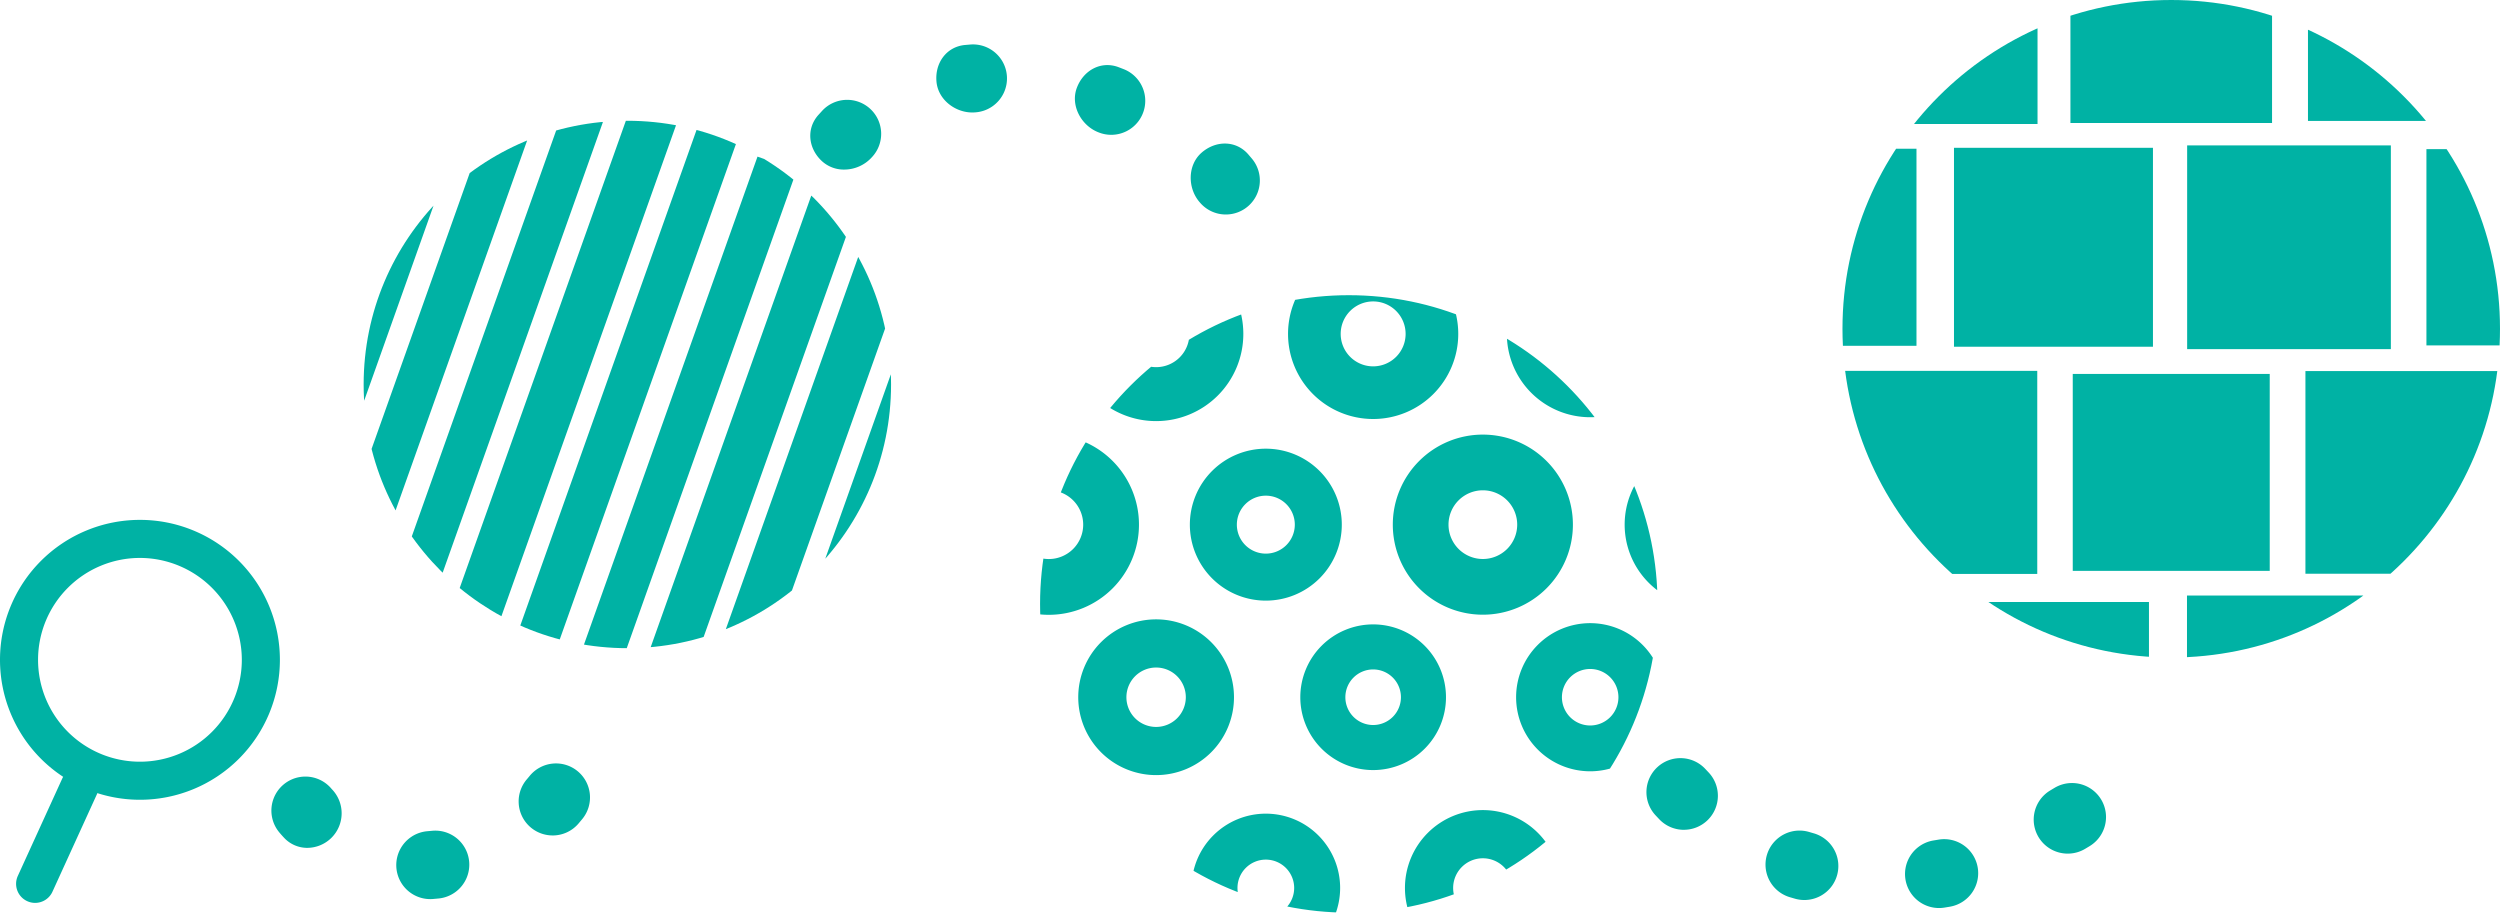
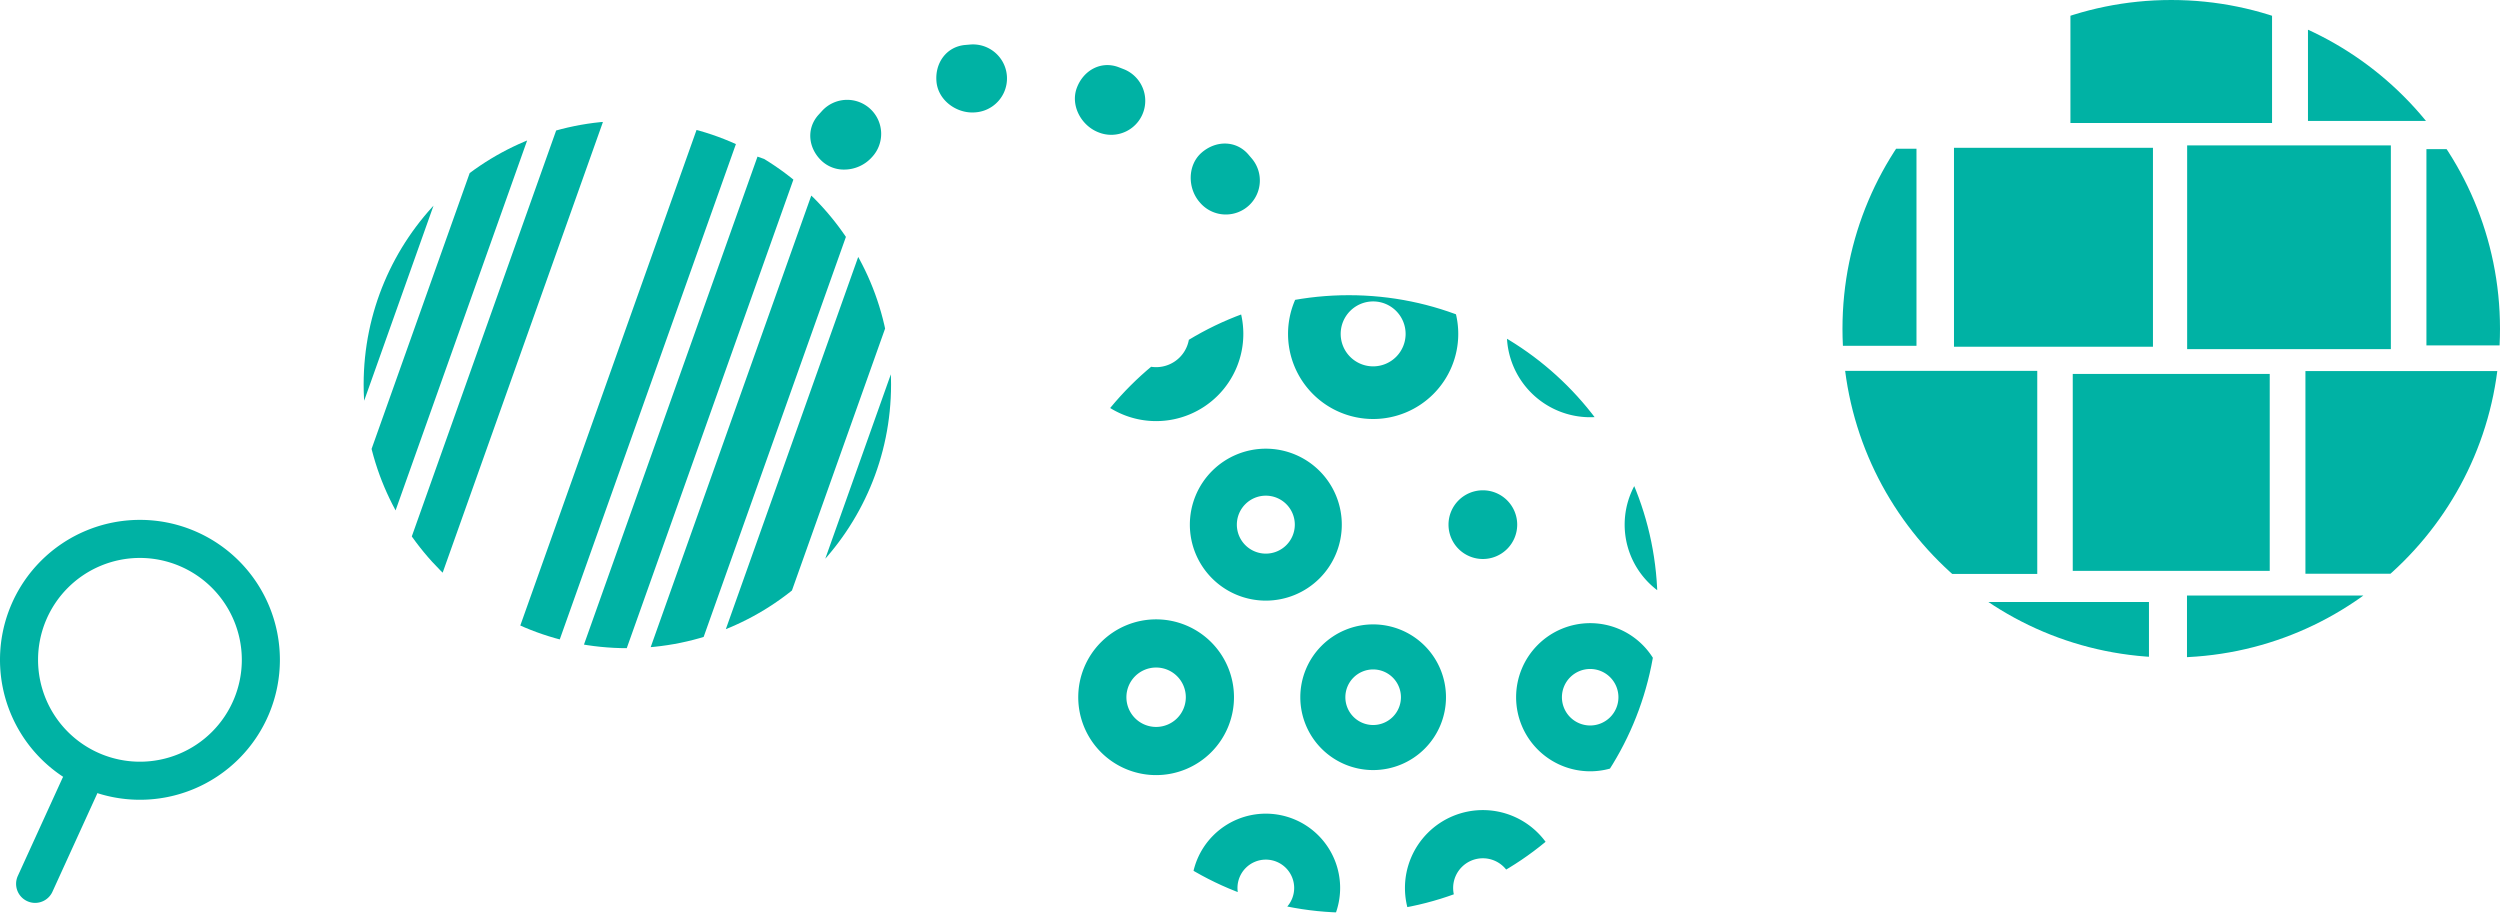
<svg xmlns="http://www.w3.org/2000/svg" width="551.306" height="201.26" viewBox="0 0 551.306 201.26">
  <defs>
    <clipPath id="a">
      <circle cx="58.153" cy="58.153" r="58.153" transform="translate(134.543 46.002)" fill="none" />
    </clipPath>
    <clipPath id="b">
      <circle cx="68.082" cy="68.082" r="68.082" transform="translate(283.71 84.467)" fill="none" />
    </clipPath>
    <clipPath id="c">
      <circle cx="72.499" cy="72.499" r="72.499" transform="translate(460.658 19.37)" fill="none" />
    </clipPath>
  </defs>
  <g transform="translate(-54.351 -19.37)">
    <g clip-path="url(#a)">
      <rect width="9.461" height="111.778" transform="matrix(0.942, 0.335, -0.335, 0.942, 151.769, 31.385)" fill="#00b2a4" />
      <rect width="9.532" height="112.623" transform="matrix(0.942, 0.335, -0.335, 0.942, 165.635, 35.859)" fill="#00b2a4" />
      <rect width="9.094" height="107.444" transform="matrix(0.942, 0.335, -0.335, 0.942, 178.734, 43.257)" fill="#00b2a4" />
-       <rect width="10.757" height="127.092" transform="matrix(0.942, 0.335, -0.335, 0.942, 194.996, 38.606)" fill="#00b2a4" />
      <rect width="9.226" height="123.178" transform="matrix(0.942, 0.335, -0.335, 0.942, 208.972, 45.164)" fill="#00b2a4" />
      <rect width="9.157" height="115.92" transform="matrix(0.942, 0.335, -0.335, 0.942, 221.398, 53.906)" fill="#00b2a4" />
      <rect width="10.249" height="121.085" transform="matrix(0.942, 0.335, -0.335, 0.942, 235.506, 56.174)" fill="#00b2a4" />
      <rect width="10.88" height="128.542" transform="matrix(0.942, 0.335, -0.335, 0.942, 250.215, 57.44)" fill="#00b2a4" />
      <rect width="9.18" height="108.459" transform="matrix(0.942, 0.335, -0.335, 0.942, 261.415, 72.072)" fill="#00b2a4" />
    </g>
    <g clip-path="url(#b)">
      <path d="M309.3,73.77A19.231,19.231,0,1,0,328.533,93,19.231,19.231,0,0,0,309.3,73.77Zm0,26.566A7.335,7.335,0,1,1,316.638,93,7.336,7.336,0,0,1,309.3,100.336Z" fill="#00b2a4" />
      <path d="M357.161,74.233A18.768,18.768,0,1,0,375.929,93,18.768,18.768,0,0,0,357.161,74.233Zm0,25.927A7.159,7.159,0,1,1,364.32,93,7.159,7.159,0,0,1,357.161,100.16Z" fill="#00b2a4" />
      <path d="M405.021,74.623A18.378,18.378,0,1,0,423.4,93,18.378,18.378,0,0,0,405.021,74.623Zm0,25.388a7.01,7.01,0,1,1,7.01-7.01A7.01,7.01,0,0,1,405.021,100.011Z" fill="#00b2a4" />
-       <path d="M285.635,115.184a19.883,19.883,0,1,0,19.883,19.883A19.883,19.883,0,0,0,285.635,115.184Zm0,27.467a7.584,7.584,0,1,1,7.584-7.584A7.583,7.583,0,0,1,285.635,142.651Z" fill="#00b2a4" />
      <path d="M333.494,118.315a16.753,16.753,0,1,0,16.753,16.752A16.752,16.752,0,0,0,333.494,118.315Zm0,23.142a6.39,6.39,0,1,1,6.391-6.39A6.39,6.39,0,0,1,333.494,141.457Z" fill="#00b2a4" />
-       <path d="M381.354,115.21a19.857,19.857,0,1,0,19.856,19.857A19.857,19.857,0,0,0,381.354,115.21Zm0,27.431a7.574,7.574,0,1,1,7.574-7.574A7.575,7.575,0,0,1,381.354,142.641Z" fill="#00b2a4" />
+       <path d="M381.354,115.21A19.857,19.857,0,0,0,381.354,115.21Zm0,27.431a7.574,7.574,0,1,1,7.574-7.574A7.575,7.575,0,0,1,381.354,142.641Z" fill="#00b2a4" />
      <path d="M430.753,116.94a18.128,18.128,0,1,0,18.127,18.127A18.128,18.128,0,0,0,430.753,116.94Zm0,25.042a6.915,6.915,0,1,1,6.915-6.915A6.915,6.915,0,0,1,430.753,141.982Z" fill="#00b2a4" />
      <path d="M309.3,155.953a17.172,17.172,0,1,0,17.172,17.172A17.172,17.172,0,0,0,309.3,155.953Zm0,23.722a6.55,6.55,0,1,1,6.55-6.55A6.55,6.55,0,0,1,309.3,179.675Z" fill="#00b2a4" />
      <path d="M357.161,157.063a16.062,16.062,0,1,0,16.062,16.062A16.062,16.062,0,0,0,357.161,157.063Zm0,22.188a6.127,6.127,0,1,1,6.127-6.126A6.126,6.126,0,0,1,357.161,179.251Z" fill="#00b2a4" />
      <path d="M405.021,156.791a16.333,16.333,0,1,0,16.333,16.334A16.334,16.334,0,0,0,405.021,156.791Zm0,22.564a6.23,6.23,0,1,1,6.23-6.23A6.23,6.23,0,0,1,405.021,179.355Z" fill="#00b2a4" />
      <path d="M333.494,198.8a16.386,16.386,0,1,0,16.387,16.387A16.387,16.387,0,0,0,333.494,198.8Zm0,22.638a6.251,6.251,0,1,1,6.251-6.251A6.251,6.251,0,0,1,333.494,221.442Z" fill="#00b2a4" />
      <path d="M381.354,198.013a17.178,17.178,0,1,0,17.177,17.178A17.178,17.178,0,0,0,381.354,198.013Zm0,23.73a6.552,6.552,0,1,1,6.552-6.552A6.552,6.552,0,0,1,381.354,221.743Z" fill="#00b2a4" />
    </g>
    <g clip-path="url(#c)">
-       <rect width="44.908" height="44.908" transform="translate(458.764 1.802)" fill="#00b2a4" />
      <rect width="44.461" height="44.461" transform="translate(510.927 2.026)" fill="#00b2a4" />
      <rect width="43.575" height="43.575" transform="translate(563.31 2.469)" fill="#00b2a4" />
      <rect width="41.631" height="41.631" transform="translate(616.222 3.441)" fill="#00b2a4" />
      <rect width="43.461" height="43.461" transform="translate(433.517 52.17)" fill="#00b2a4" />
      <rect width="43.879" height="43.879" transform="translate(485.248 51.961)" fill="#00b2a4" />
      <rect width="44.924" height="44.924" transform="translate(536.666 51.438)" fill="#00b2a4" />
      <rect width="43.272" height="43.272" transform="translate(589.432 52.264)" fill="#00b2a4" />
      <rect width="44.79" height="44.79" transform="translate(458.823 101.149)" fill="#00b2a4" />
      <rect width="43.438" height="43.438" transform="translate(511.439 101.825)" fill="#00b2a4" />
      <rect width="44.696" height="44.696" transform="translate(562.75 101.196)" fill="#00b2a4" />
      <rect width="42.115" height="42.115" transform="translate(486.131 152.131)" fill="#00b2a4" />
      <rect width="44.993" height="44.993" transform="translate(536.631 150.692)" fill="#00b2a4" />
    </g>
    <path d="M30.861,8.394A22.467,22.467,0,1,0,53.327,30.861,22.492,22.492,0,0,0,30.861,8.394m0-8.394A30.861,30.861,0,1,1,0,30.861,30.861,30.861,0,0,1,30.861,0Z" transform="translate(54.351 134.014)" fill="#00b2a4" />
    <path d="M0,25.643a4.181,4.181,0,0,1-1.74-.38A4.2,4.2,0,0,1-3.818,19.7L5.966-1.742a4.2,4.2,0,0,1,5.56-2.076A4.2,4.2,0,0,1,13.6,1.742L3.818,23.187A4.2,4.2,0,0,1,0,25.643Z" transform="translate(62.097 192.834)" fill="#00b2a4" />
-     <path d="M149.237,217.643a7.5,7.5,0,0,1-.532-14.981l.829-.075a7.5,7.5,0,1,1,1.614,14.913l-1.363.123Q149.509,217.643,149.237,217.643Zm-27.125-11.3a6.979,6.979,0,0,1-5.15-2.262c-.708-.759-1.071-1.214-1.071-1.214a7.5,7.5,0,0,1,11.619-9.487,7.624,7.624,0,0,1-5.4,12.962Zm54.109-2.738a7.5,7.5,0,0,1-5.662-12.415l.544-.649a7.5,7.5,0,1,1,11.655,9.442l-.869,1.036A7.483,7.483,0,0,1,176.221,203.609Z" fill="#00b2a4" />
    <path d="M324.679,66.672a7.484,7.484,0,0,1-5.775-2.71c-2.718-3.126-2.688-8.216.438-10.934s7.563-2.741,10.281.384l.824.969a7.5,7.5,0,0,1-5.767,12.29Zm-84.172-9.906a7.14,7.14,0,0,1-4.759-1.736c-3.11-2.736-3.7-7.155-.967-10.265l.9-.989a7.5,7.5,0,1,1,10.944,10.258A8.217,8.217,0,0,1,240.506,56.765ZM299.4,49.1a7.479,7.479,0,0,1-2.757-.528c-3.874-1.467-6.287-5.974-4.82-9.848s5.335-6,9.208-4.537l1.129.437A7.5,7.5,0,0,1,299.4,49.1Zm-30.611-4.924c-3.865,0-7.545-2.866-7.918-6.742-.4-4.123,2.149-7.746,6.272-8.143l1.242-.107a7.5,7.5,0,0,1,1.145,14.956Q269.157,44.173,268.787,44.172Z" fill="#00b2a4" />
-     <path d="M481.951,219.612a7.5,7.5,0,0,1-1.163-14.909l.963-.16a7.5,7.5,0,1,1,2.587,14.775l-1.207.2A7.556,7.556,0,0,1,481.951,219.612Zm-29.705-1.769a7.5,7.5,0,0,1-2.045-.285l-1.174-.343a7.5,7.5,0,1,1,4.319-14.365l.938.274a7.5,7.5,0,0,1-2.038,14.719Zm58.092-10.229a7.5,7.5,0,0,1-3.883-13.922l.97-.582a7.5,7.5,0,0,1,7.7,12.874l-.917.55A7.466,7.466,0,0,1,510.338,207.613Zm-84.655-5.251a7.478,7.478,0,0,1-5.4-2.3l-.865-.918a7.5,7.5,0,1,1,11.025-10.171l.645.684a7.5,7.5,0,0,1-5.4,12.7Z" fill="#00b2a4" />
  </g>
</svg>